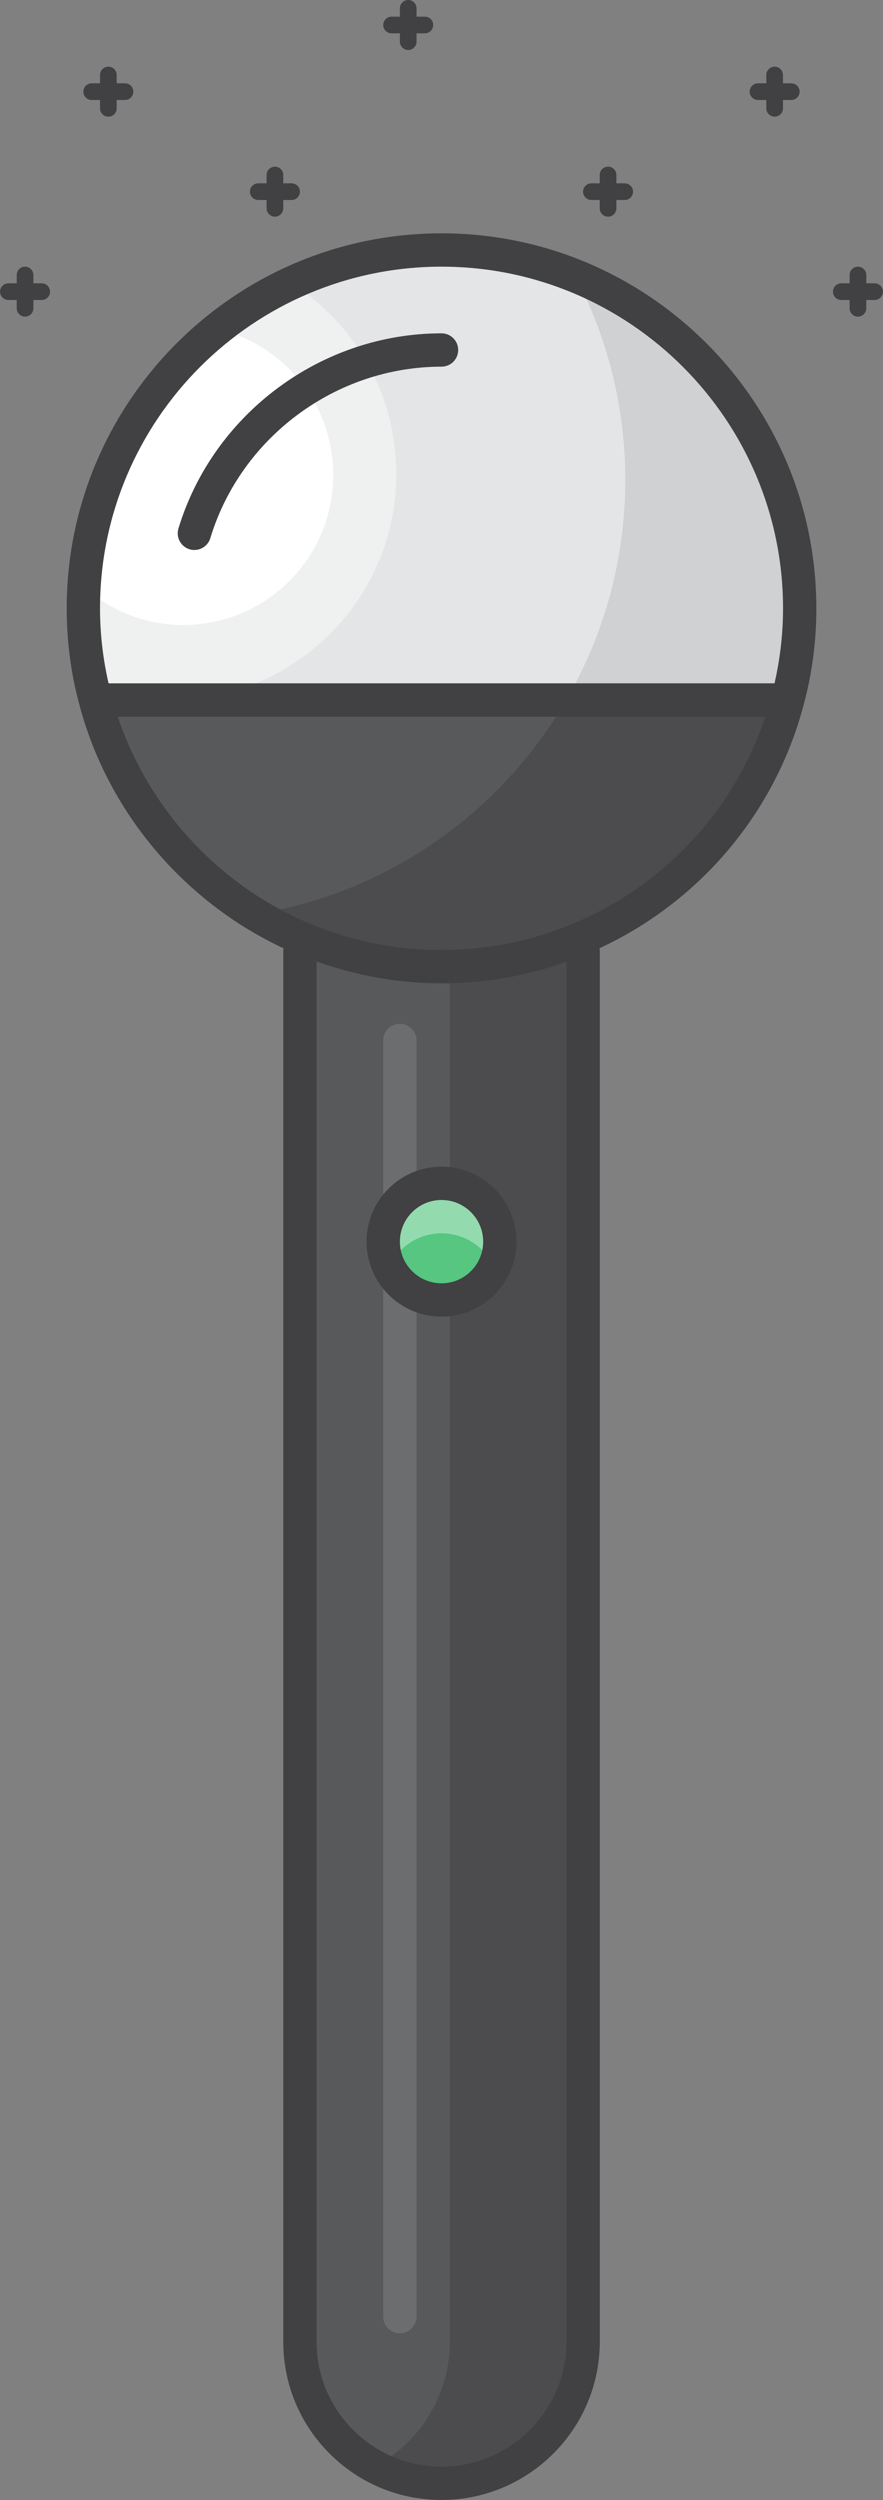
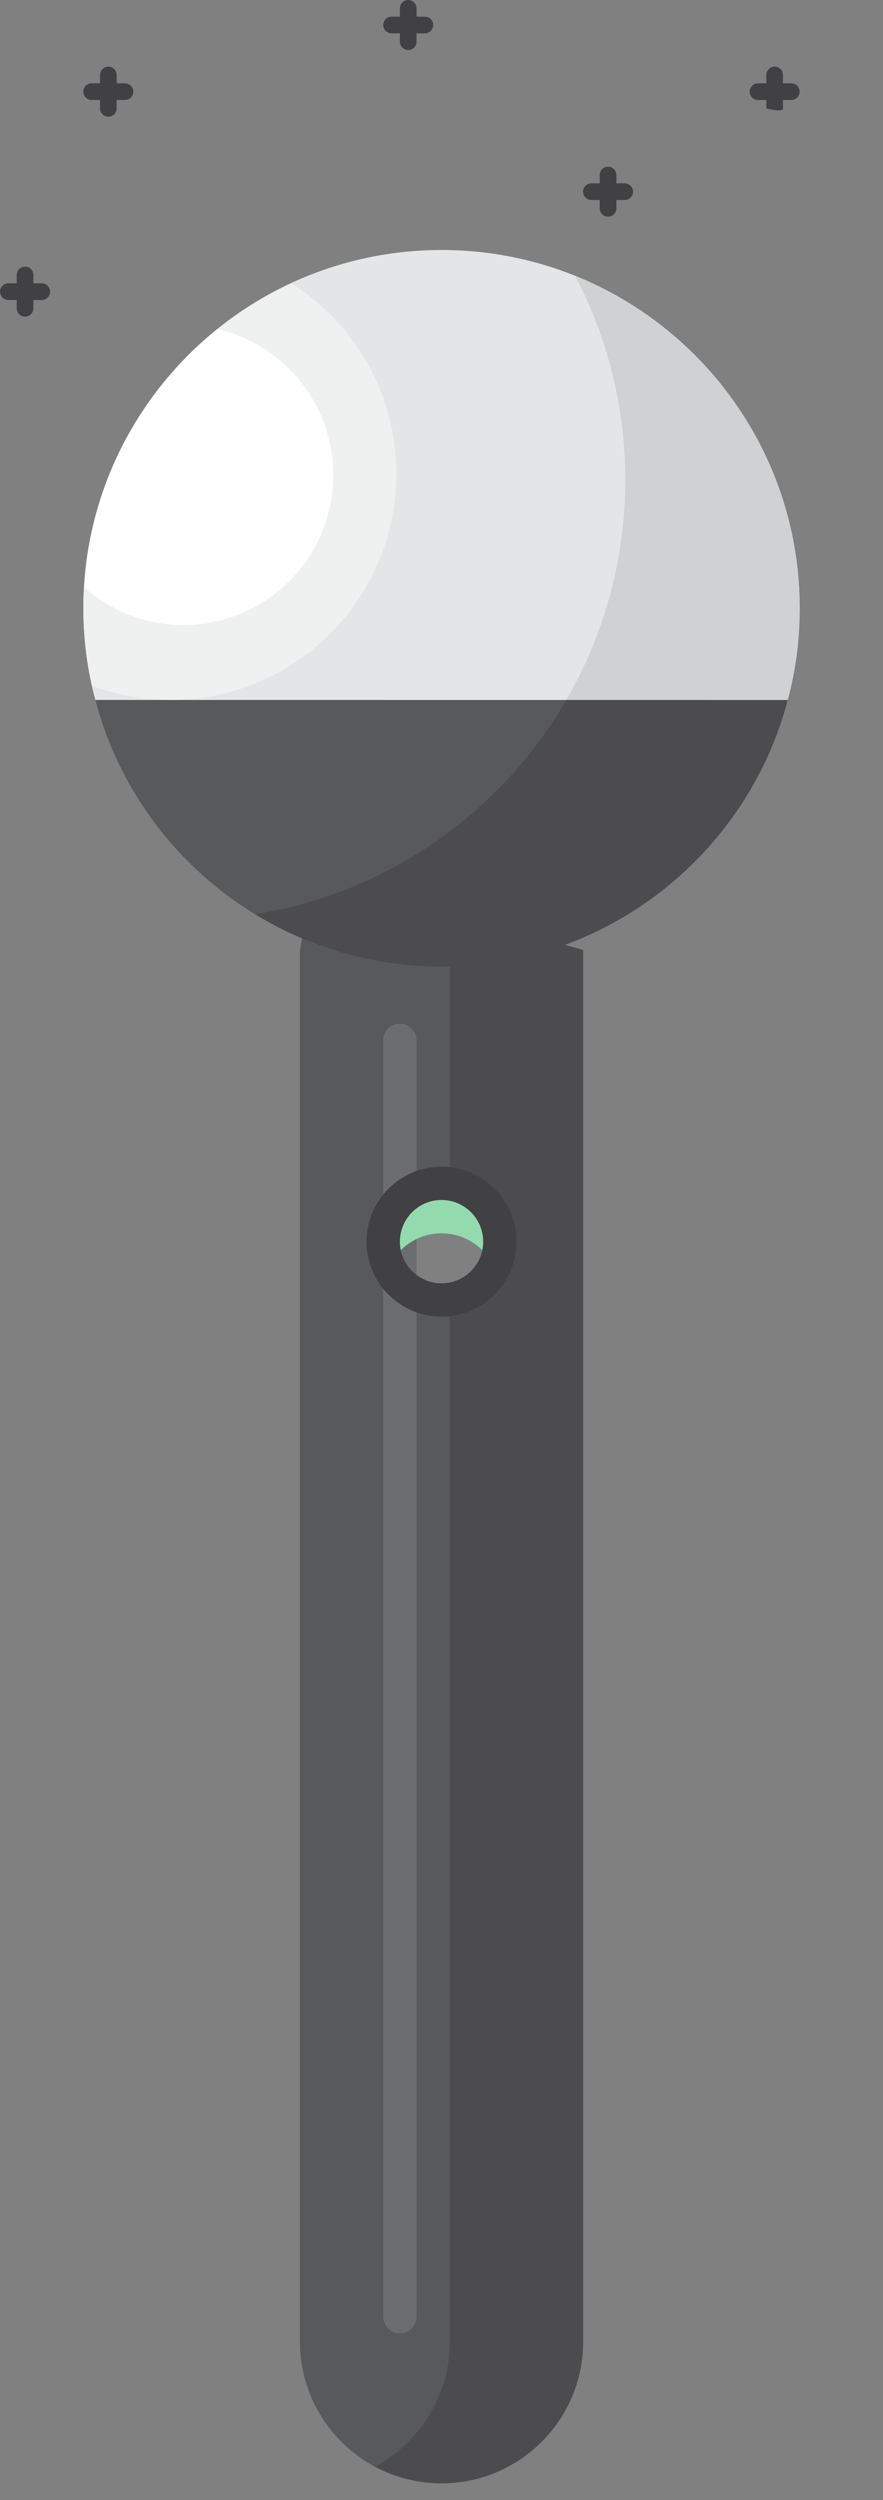
<svg xmlns="http://www.w3.org/2000/svg" version="1.1" id="Layer_1" x="0px" y="0px" viewBox="0 0 53.004 150" style="enable-background:new 0 0 53.004 150;" xml:space="preserve">
  <rect x="0" y="0" width="53.004" height="150" fill="#808080" stroke="none" />
  <style type="text/css">
	.st0{display:none;fill:none;stroke:#FFFFFF;stroke-width:2;stroke-linecap:round;stroke-miterlimit:10;}
	.st1{fill:#A2F1FF;}
	.st2{fill:#FF868A;}
	.st3{fill:#FFFFFF;}
	.st4{fill:#58595B;}
	.st5{fill:#E5E6E7;}
	.st6{fill:#A3D3E3;}
	.st7{fill:#DD797F;}
	.st8{fill:#6D6E71;}
	.st9{fill:#4A4A4B;}
	.st10{fill:#414042;}
	.st11{fill:#E75C54;}
	.st12{fill:#FFE336;}
	.st13{fill:#56C681;}
	.st14{fill:#F37970;}
	.st15{fill:#FFEE85;}
	.st16{fill:#79D29B;}
	.st17{fill:#C44242;}
	.st18{fill:#FFBC13;}
	.st19{fill:#3AAB64;}
	.st20{fill:#4E4D4F;}
	.st21{fill:#63CF83;}
	.st22{fill:#FFE77A;}
	.st23{fill:#4FC37B;}
	.st24{fill:#FCDA71;}
	.st25{fill:#F0F1F1;}
	.st26{fill:#E38026;}
	.st27{fill:#BBBDBF;}
	.st28{fill:#7CC9B4;}
	.st29{fill:#8BDBC7;}
	.st30{fill:#3EBDA4;}
	.st31{fill:#4E706E;}
	.st32{fill:#3EAD95;}
	.st33{fill:#BA9C44;}
	.st34{fill:#B0933E;}
	.st35{fill:#F2C84C;}
	.st36{fill:#3A3A3B;}
	.st37{fill:#EF5E90;}
	.st38{fill:#363637;}
	.st39{fill:#A87C50;}
	.st40{fill:#594A42;}
	.st41{fill:#FFFDE7;}
	.st42{fill:#CAA94C;}
	.st43{fill:#D0D2D3;}
	.st44{fill:#8F6A44;}
	.st45{fill:#483B34;}
	.st46{fill:#AE923D;}
	.st47{fill:#D9D9CA;}
	.st48{fill:#BB3D45;}
	.st49{fill:#42362F;}
	.st50{fill:#10CD88;}
	.st51{fill:#166BFF;}
	.st52{fill:#FDEA41;}
	.st53{fill:#FDE140;}
	.st54{fill:#FDCF3E;}
	.st55{fill:#FFB13F;}
	.st56{fill:#FFE65D;}
	.st57{fill:#FF8432;}
	.st58{fill:#3B4B92;}
	.st59{fill:#69CA6D;}
	.st60{fill:#54C16D;}
	.st61{fill:#32A373;}
	.st62{fill:#00D869;}
	.st63{fill:#00AB65;}
	.st64{fill:#00912A;}
	.st65{fill:#D6AF67;}
	.st66{fill:#8F8056;}
	.st67{fill:#4C4D4F;}
	.st68{fill:#B19254;}
	.st69{fill:#56585A;}
	.st70{fill:#7E724C;}
	.st71{fill:#1A8200;}
	.st72{fill:#2F6000;}
	.st73{fill:#053100;}
	.st74{fill:#092400;}
	.st75{fill:#011200;}
	.st76{fill:#788BD0;}
	.st77{fill:#2E2A2B;}
	.st78{fill:#393435;}
	.st79{fill:#231F20;}
	.st80{fill:#FFA323;}
	.st81{fill:#FFB124;}
	.st82{fill:#FF8F19;}
	.st83{fill:#76B620;}
	.st84{fill:#9CBE47;}
	.st85{fill:#F9DF37;}
	.st86{fill:#F9CC37;}
	.st87{fill:#7C9C47;}
	.st88{fill:#807947;}
	.st89{fill:#C6A66C;}
	.st90{fill:#B89B65;}
	.st91{fill:#493C35;}
	.st92{fill:#FFFFE8;}
	.st93{fill:#FFF8D6;}
	.st94{fill:#603913;}
	.st95{fill:#4C4B4D;}
	.st96{fill:#E4E5E6;}
	.st97{fill:#6C6D6F;}
	.st98{fill:#93DBAE;}
	.st99{fill:#EFF0F0;}
	.st100{fill:#CFD1D2;}
</style>
  <g>
    <g>
      <path class="st4" d="M35.004,57v83.5c0,4.69-3.81,8.5-8.5,8.5c-2.34,0-4.47-0.95-6.01-2.49c-1.54-1.54-2.49-3.67-2.49-6.01V57    l0.13-0.69c2.57,1.09,5.4,1.69,8.37,1.69c2.6,0,5.09-0.46,7.39-1.31L35.004,57z M30.004,74.5c0-1.93-1.57-3.5-3.5-3.5    s-3.5,1.57-3.5,3.5s1.57,3.5,3.5,3.5S30.004,76.43,30.004,74.5z" />
      <g>
        <path class="st95" d="M33.894,56.69c-2.151,0.795-4.472,1.232-6.89,1.288v13.073c1.692,0.245,3,1.691,3,3.449     s-1.308,3.204-3,3.449V140.5c0,3.244-1.824,6.065-4.501,7.498c1.195,0.639,2.557,1.002,4.001,1.002c4.69,0,8.5-3.81,8.5-8.5V57     L33.894,56.69z" />
      </g>
      <path class="st4" d="M5.724,41.997l0.02,0.073c1.8,6.78,6.85,12.24,13.37,14.62c2.3,0.85,4.79,1.31,7.39,1.31    c2.97,0,5.8-0.6,8.37-1.69c6.04-2.56,10.68-7.81,12.39-14.24L47.283,42l-0.279,0L5.724,41.997z" />
      <path class="st96" d="M5.004,36.5c0,1.904,0.243,3.739,0.72,5.497L47.283,42c0.477-1.759,0.721-3.595,0.721-5.5    c0-11.87-9.63-21.5-21.5-21.5S5.004,24.63,5.004,36.5z" />
      <path class="st97" d="M24.004,140c-0.553,0-1-0.447-1-1V62.426c0-0.552,0.447-1,1-1s1,0.448,1,1V139    C25.004,139.553,24.557,140,24.004,140z" />
-       <circle class="st13" cx="26.504" cy="74.5" r="3.5" />
      <path class="st98" d="M26.504,74c1.391,0,2.585,0.822,3.149,2c0.219-0.456,0.351-0.961,0.351-1.5c0-1.93-1.57-3.5-3.5-3.5    s-3.5,1.57-3.5,3.5c0,0.539,0.133,1.044,0.351,1.5C23.919,74.822,25.113,74,26.504,74z" />
      <path class="st99" d="M10.285,41.997c7.464-0.031,13.505-6.088,13.505-13.559c0-4.814-2.512-9.036-6.295-11.439    C10.128,20.411,5.004,27.851,5.004,36.5c0,1.601,0.182,3.15,0.521,4.649c1.447,0.539,3.008,0.841,4.641,0.848H10.285z" />
      <path class="st3" d="M11.004,37.5c4.971,0,9-4.029,9-9c0-4.264-2.969-7.828-6.95-8.757c-4.598,3.696-7.625,9.243-7.987,15.509    C6.653,36.647,8.726,37.5,11.004,37.5z" />
      <path class="st100" d="M34.528,16.565c1.917,3.657,3.007,7.815,3.007,12.23c0,4.812-1.294,9.32-3.545,13.204L47.283,42    c0.477-1.759,0.721-3.595,0.721-5.5C48.004,27.469,42.423,19.747,34.528,16.565z" />
      <path class="st95" d="M47.004,42L33.99,41.999c-3.9,6.734-10.687,11.585-18.671,12.854c1.195,0.729,2.462,1.351,3.795,1.837    c2.3,0.85,4.79,1.31,7.39,1.31c2.97,0,5.8-0.6,8.37-1.69c6.04-2.56,10.68-7.81,12.39-14.24L47.283,42L47.004,42z" />
    </g>
    <g>
      <path class="st10" d="M23.504,2h0.5v0.5c0,0.276,0.224,0.5,0.5,0.5s0.5-0.224,0.5-0.5V2h0.5c0.276,0,0.5-0.224,0.5-0.5    S25.78,1,25.504,1h-0.5V0.5c0-0.276-0.224-0.5-0.5-0.5s-0.5,0.224-0.5,0.5V1h-0.5c-0.276,0-0.5,0.224-0.5,0.5S23.227,2,23.504,2z" />
      <path class="st10" d="M5.504,6h0.5v0.5c0,0.276,0.224,0.5,0.5,0.5s0.5-0.224,0.5-0.5V6h0.5c0.276,0,0.5-0.224,0.5-0.5    S7.78,5,7.504,5h-0.5V4.5c0-0.276-0.224-0.5-0.5-0.5s-0.5,0.224-0.5,0.5V5h-0.5c-0.276,0-0.5,0.224-0.5,0.5S5.227,6,5.504,6z" />
-       <path class="st10" d="M15.504,12h0.5v0.5c0,0.276,0.224,0.5,0.5,0.5s0.5-0.224,0.5-0.5V12h0.5c0.276,0,0.5-0.224,0.5-0.5    s-0.224-0.5-0.5-0.5h-0.5v-0.5c0-0.276-0.224-0.5-0.5-0.5s-0.5,0.224-0.5,0.5V11h-0.5c-0.276,0-0.5,0.224-0.5,0.5    S15.227,12,15.504,12z" />
      <path class="st10" d="M2.504,17h-0.5v-0.5c0-0.276-0.224-0.5-0.5-0.5s-0.5,0.224-0.5,0.5V17h-0.5c-0.276,0-0.5,0.224-0.5,0.5    s0.224,0.5,0.5,0.5h0.5v0.5c0,0.276,0.224,0.5,0.5,0.5s0.5-0.224,0.5-0.5V18h0.5c0.276,0,0.5-0.224,0.5-0.5S2.78,17,2.504,17z" />
-       <path class="st10" d="M45.5,6H46v0.5C46,6.776,46.224,7,46.5,7S47,6.776,47,6.5V6h0.5C47.776,6,48,5.776,48,5.5S47.776,5,47.5,5    H47V4.5C47,4.224,46.776,4,46.5,4S46,4.224,46,4.5V5h-0.5C45.224,5,45,5.224,45,5.5S45.224,6,45.5,6z" />
+       <path class="st10" d="M45.5,6H46v0.5S47,6.776,47,6.5V6h0.5C47.776,6,48,5.776,48,5.5S47.776,5,47.5,5    H47V4.5C47,4.224,46.776,4,46.5,4S46,4.224,46,4.5V5h-0.5C45.224,5,45,5.224,45,5.5S45.224,6,45.5,6z" />
      <path class="st10" d="M35.5,12H36v0.5c0,0.276,0.224,0.5,0.5,0.5s0.5-0.224,0.5-0.5V12h0.5c0.276,0,0.5-0.224,0.5-0.5    S37.776,11,37.5,11H37v-0.5c0-0.276-0.224-0.5-0.5-0.5S36,10.224,36,10.5V11h-0.5c-0.276,0-0.5,0.224-0.5,0.5S35.224,12,35.5,12z" />
-       <path class="st10" d="M52.5,17H52v-0.5c0-0.276-0.224-0.5-0.5-0.5S51,16.224,51,16.5V17h-0.5c-0.276,0-0.5,0.224-0.5,0.5    s0.224,0.5,0.5,0.5H51v0.5c0,0.276,0.224,0.5,0.5,0.5s0.5-0.224,0.5-0.5V18h0.5c0.276,0,0.5-0.224,0.5-0.5S52.776,17,52.5,17z" />
      <path class="st10" d="M26.504,70c-2.481,0-4.5,2.019-4.5,4.5s2.019,4.5,4.5,4.5s4.5-2.019,4.5-4.5S28.985,70,26.504,70z     M26.504,77c-1.379,0-2.5-1.122-2.5-2.5s1.121-2.5,2.5-2.5s2.5,1.122,2.5,2.5S27.883,77,26.504,77z" />
-       <path class="st10" d="M26.504,20c-7.208,0-13.702,4.815-15.793,11.71c-0.16,0.528,0.139,1.087,0.667,1.247    c0.097,0.029,0.194,0.043,0.29,0.043c0.43,0,0.826-0.278,0.957-0.71C14.462,26.231,20.169,22,26.504,22c0.553,0,1-0.448,1-1    S27.057,20,26.504,20z" />
-       <path class="st10" d="M26.504,14c-12.406,0-22.5,10.093-22.5,22.5c0,2,0.261,3.962,0.774,5.831    c1.699,6.383,6.25,11.771,12.246,14.57c-0.003,0.034-0.02,0.064-0.02,0.1v83.5c0,2.537,0.988,4.922,2.783,6.717    S23.967,150,26.504,150c5.238,0,9.5-4.262,9.5-9.5V57c0-0.037-0.017-0.068-0.021-0.103c6.015-2.79,10.533-8.113,12.245-14.562    c0.515-1.871,0.775-3.834,0.775-5.835C49.004,24.093,38.91,14,26.504,14z M26.504,148c-2.003,0-3.886-0.78-5.303-2.197    s-2.197-3.3-2.197-5.303V57.692c2.398,0.851,4.91,1.308,7.5,1.308c2.588,0,5.109-0.442,7.5-1.296V140.5    C34.004,144.636,30.64,148,26.504,148z M33.548,55.752C31.308,56.58,28.937,57,26.504,57c-2.774,0-5.459-0.542-7.979-1.611    C13.119,53.098,8.911,48.52,7.068,43h38.875C43.989,48.888,39.433,53.604,33.548,55.752z M46.492,41H6.516    c-0.333-1.454-0.512-2.962-0.512-4.5c0-11.304,9.196-20.5,20.5-20.5s20.5,9.196,20.5,20.5C47.004,38.036,46.826,39.542,46.492,41z    " />
    </g>
  </g>
</svg>